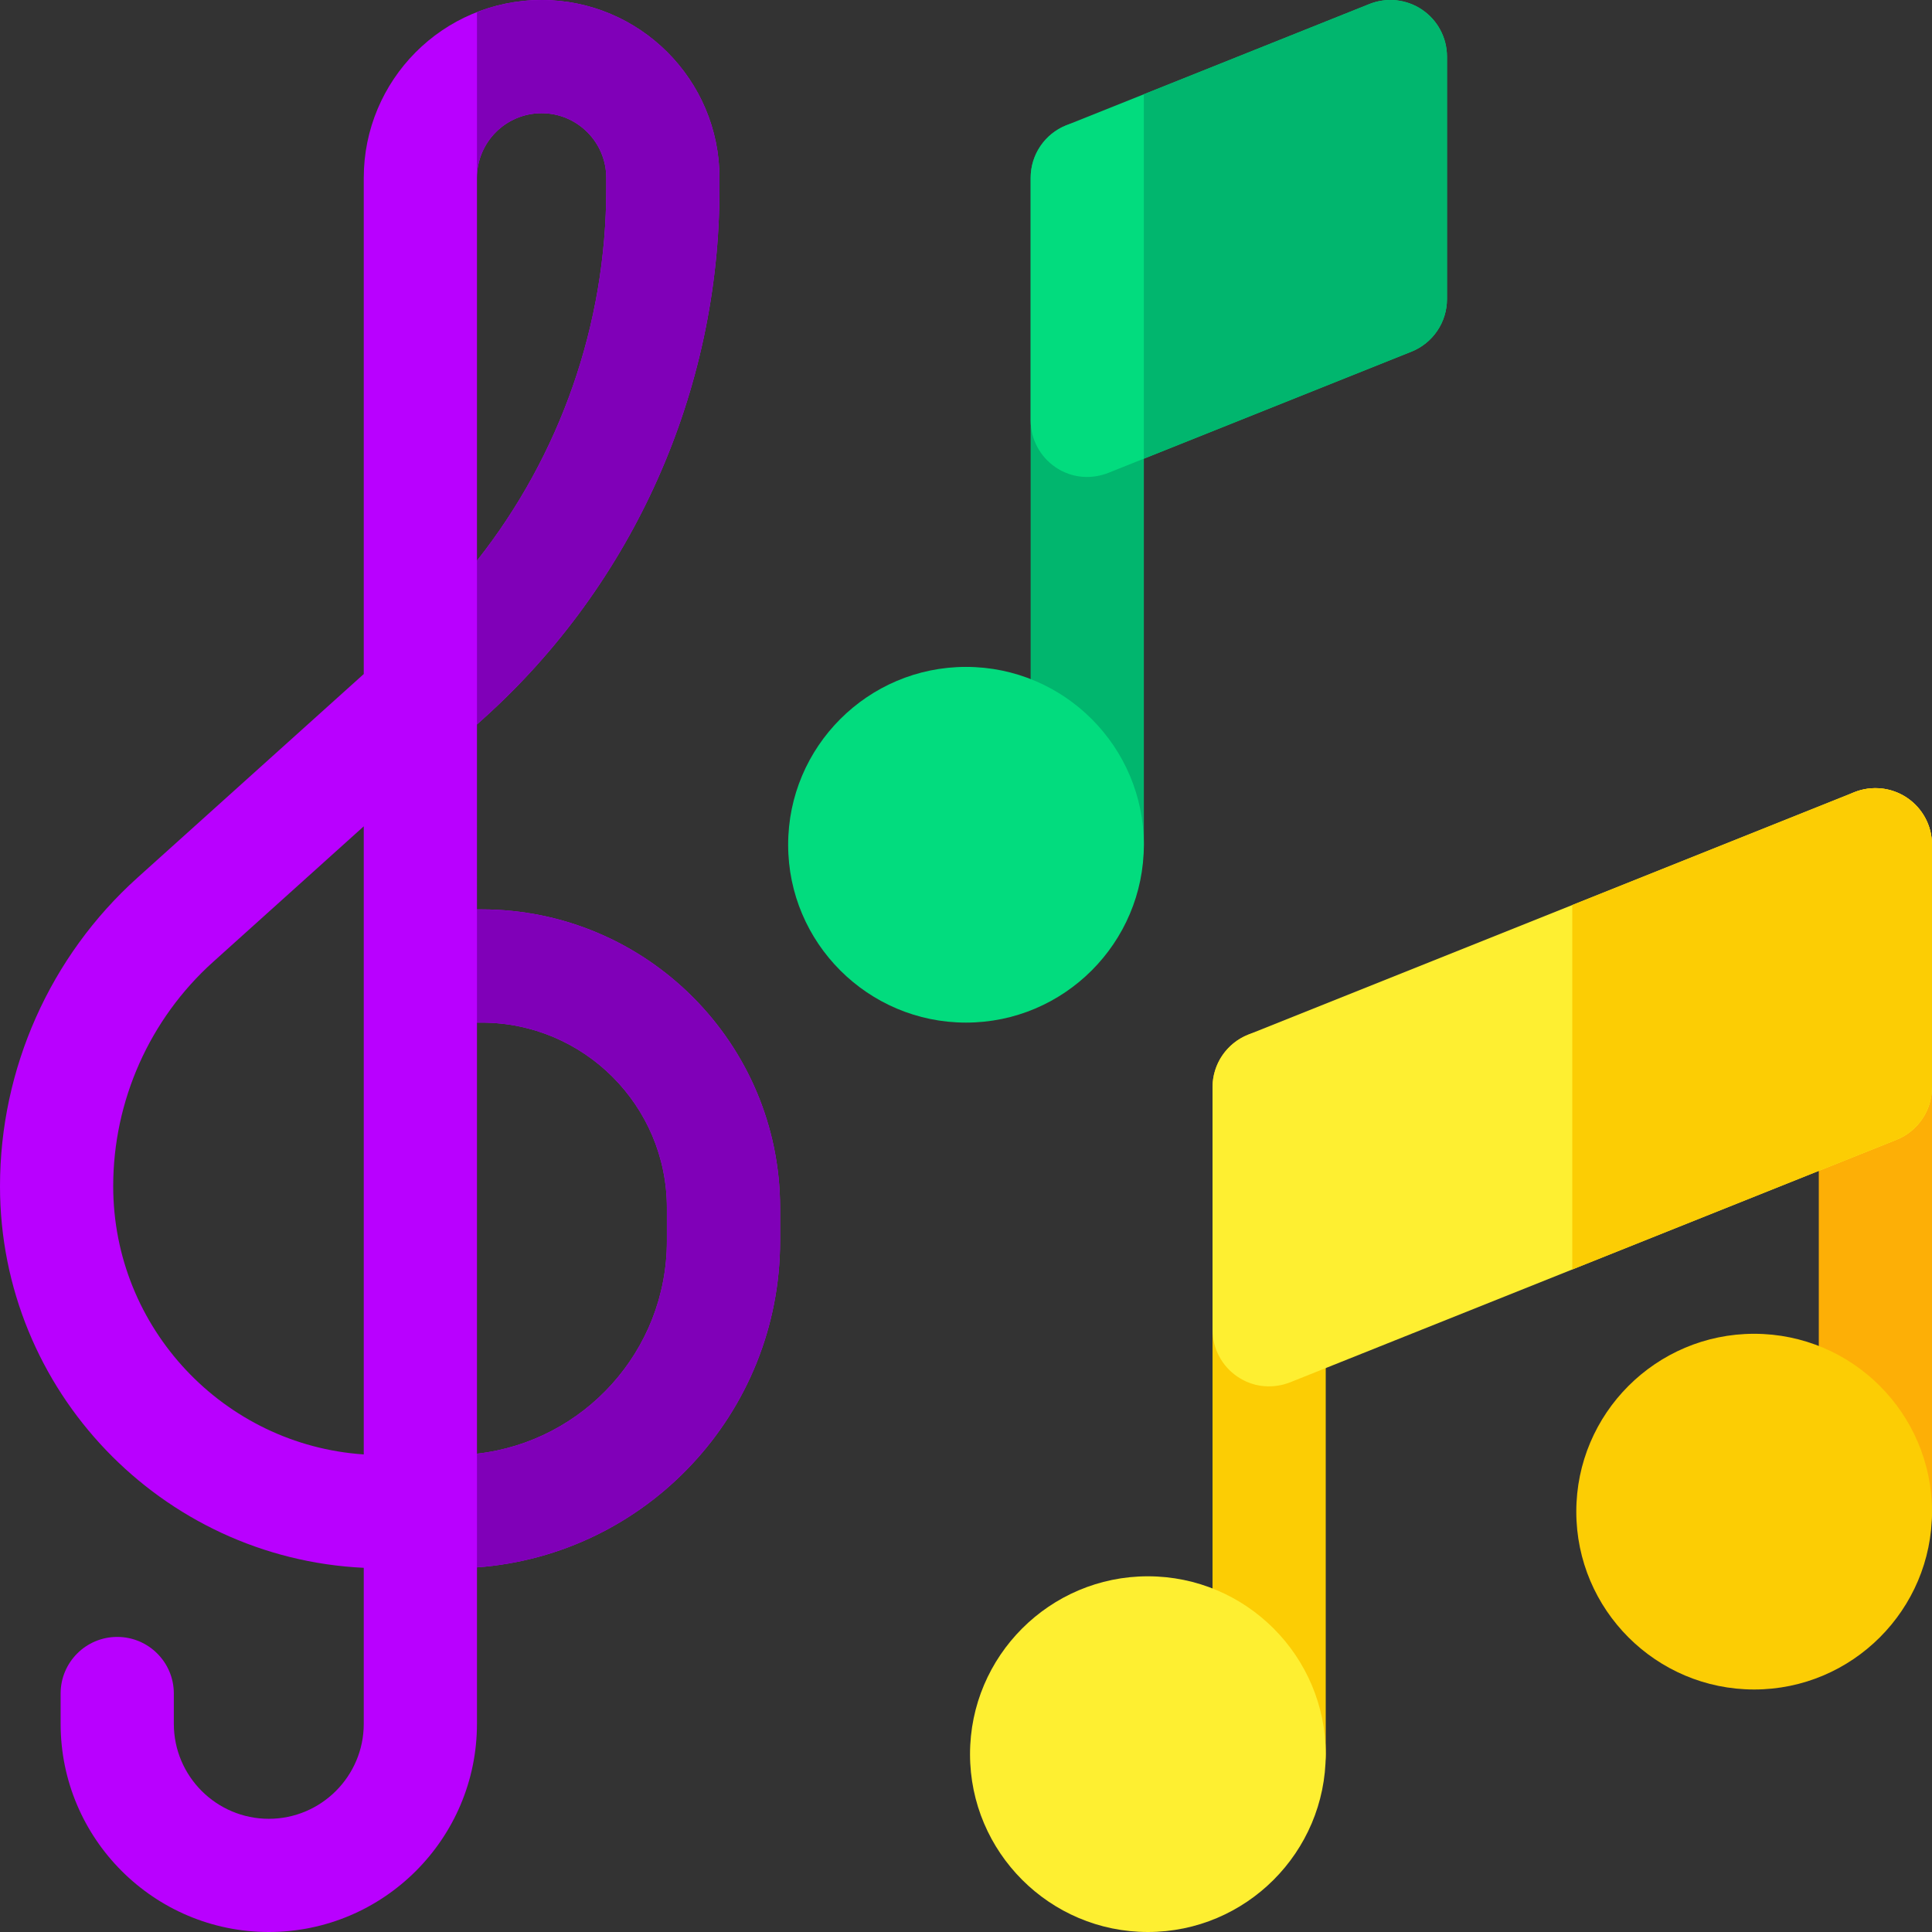
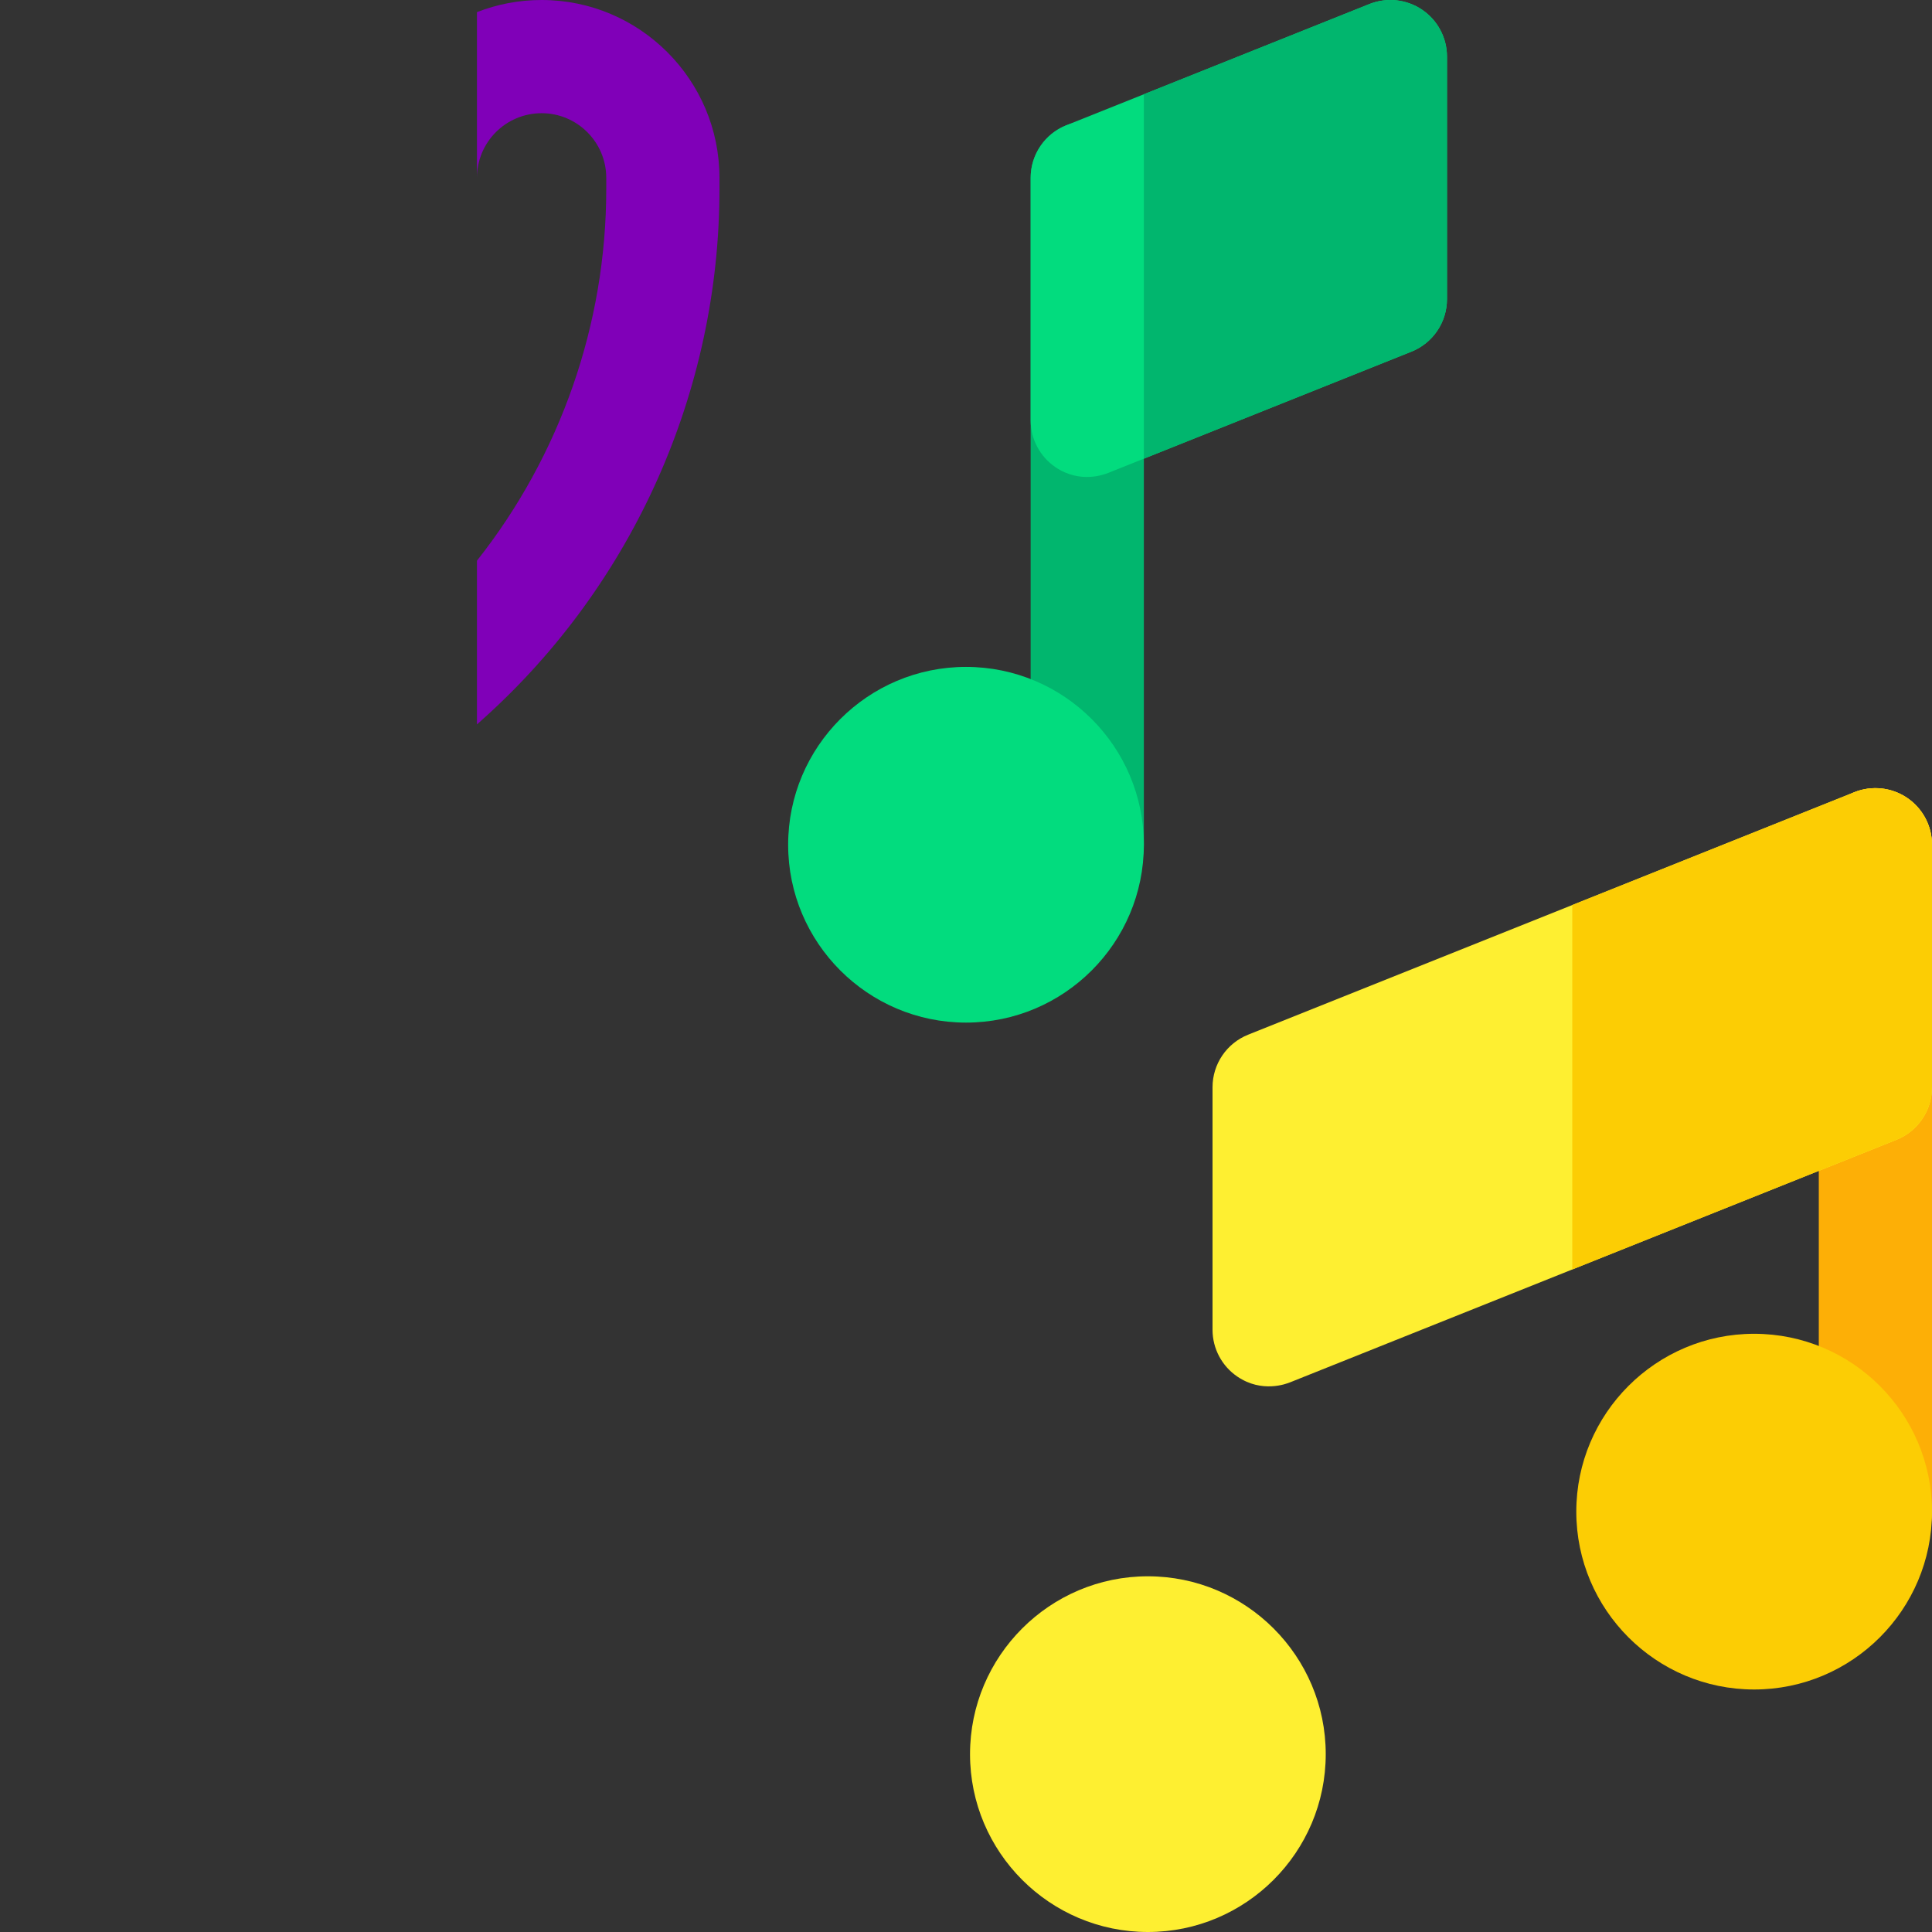
<svg xmlns="http://www.w3.org/2000/svg" version="1.1" id="Capa_1" x="0px" y="0px" viewBox="0 0 512 512" style="enable-background:new 0 0 512 512;" xml:space="preserve" width="512" height="512">
  <rect x="0" y="0" width="512" height="512" fill="#333333" stroke="none" />
  <g>
-     <path style="fill:#FCCD04;" d="M336.333,479.867c-8.284,0-15-6.716-15-15V288.133c0-8.284,6.716-15,15-15s15,6.716,15,15v176.733   C351.333,473.151,344.618,479.867,336.333,479.867z" />
    <path style="fill:#FDAF06;" d="M497,415.6c-8.284,0-15-6.716-15-15V223.867c0-8.284,6.716-15,15-15s15,6.716,15,15V400.6   C512,408.884,505.284,415.6,497,415.6z" />
    <path style="fill:#01B66E;" d="M288.133,238.867c-8.284,0-15-6.716-15-15V47.133c0-8.284,6.716-15,15-15s15,6.716,15,15v176.733   C303.133,232.151,296.417,238.867,288.133,238.867z" />
-     <path style="fill:#B900FF;" d="M71.233,512c-30.419,0-55.167-24.748-55.167-55.167V448.8c0-8.284,6.716-15,15-15s15,6.716,15,15   v8.034c0,13.877,11.29,25.167,25.167,25.167S96.4,470.71,96.4,456.833v-41.347C42.814,412.958,0,368.57,0,314.37   c0-31.137,13.268-60.927,36.401-81.744L96.4,178.625V47.133C96.4,21.335,117.246,0,143.533,0c25.989,0,47.133,21.144,47.133,47.133   v2.954c0,53.425-22.775,104.561-62.485,140.294l-1.782,1.604V241h1.259c43.602,0,79.074,35.472,79.074,79.074v8.821   c0,45.667-35.486,83.203-80.333,86.474v41.465C126.4,487.252,101.652,512,71.233,512z M96.4,218.986l-39.932,35.94   C39.647,270.063,30,291.725,30,314.356c0,37.667,29.367,68.591,66.4,71.082V218.986z M126.4,271v114.245   c28.278-3.178,50.333-27.237,50.333-56.35v-8.821c0-27.06-22.015-49.074-49.074-49.074H126.4z M143.533,30   c-9.458,0-17.133,7.657-17.133,17.133v101.455c22.006-27.836,34.267-62.552,34.267-98.501v-2.954   C160.667,37.686,152.98,30,143.533,30z" />
    <path style="fill:#02DC7E;" d="M256,271c-25.989,0-47.133-21.144-47.133-47.133s21.144-47.133,47.133-47.133   s47.133,21.144,47.133,47.133S281.989,271,256,271z" />
    <path style="fill:#FEEF31;" d="M304.2,512c-25.989,0-47.133-21.144-47.133-47.133s21.144-47.133,47.133-47.133   s47.133,21.144,47.133,47.133S330.189,512,304.2,512z" />
    <path style="fill:#FCCD04;" d="M464.867,447.733c-25.989,0-47.133-21.144-47.133-47.133s21.144-47.133,47.133-47.133   S512,374.611,512,400.6S490.856,447.733,464.867,447.733z" />
    <path style="fill:#02DC7E;" d="M279.724,123.821c-4.122-2.791-6.59-7.443-6.59-12.421V47.133c0-6.134,3.734-11.649,9.429-13.927   l80.333-32.133c4.62-1.848,9.858-1.284,13.98,1.506c4.122,2.791,6.59,7.443,6.59,12.421v64.267c0,6.134-3.734,11.649-9.429,13.927   l-80.333,32.133C292.672,125.74,286.244,128.234,279.724,123.821z" />
    <path style="fill:#FEEF31;" d="M327.924,364.821c-4.121-2.791-6.59-7.443-6.59-12.421v-64.267c0-6.134,3.734-11.649,9.429-13.927   l160.667-64.267c4.62-1.849,9.857-1.284,13.98,1.506c4.121,2.791,6.59,7.443,6.59,12.421v64.267c0,6.134-3.734,11.649-9.429,13.927   l-160.667,64.267C340.872,366.74,334.444,369.234,327.924,364.821z" />
    <g>
      <path style="fill:#8000B8;" d="M126.4,148.588v43.396l1.782-1.604c39.71-35.733,62.485-86.869,62.485-140.294v-2.954    C190.667,21.144,169.522,0,143.533,0c-6.066,0-11.836,1.148-17.133,3.213v43.92c0-9.476,7.675-17.133,17.133-17.133    c9.447,0,17.133,7.686,17.133,17.133v2.954C160.667,86.037,148.406,120.752,126.4,148.588z" />
-       <path style="fill:#8000B8;" d="M127.659,241H126.4v30h1.259c27.06,0,49.074,22.014,49.074,49.074v8.821    c0,29.113-22.055,53.172-50.333,56.35v30.124c44.847-3.271,80.333-40.806,80.333-86.474v-8.821    C206.733,276.472,171.261,241,127.659,241z" />
    </g>
    <path style="fill:#FCCD04;" d="M505.41,211.446c-4.123-2.791-9.36-3.355-13.98-1.506l-74.762,29.905v96.578l85.904-34.362   c5.695-2.278,9.429-7.793,9.429-13.927v-64.267C512,218.889,509.531,214.236,505.41,211.446z" />
    <path style="fill:#01B66E;" d="M376.876,2.579c-4.123-2.791-9.36-3.354-13.98-1.506l-59.763,23.905v96.578l70.904-28.362   c5.695-2.278,9.429-7.793,9.429-13.927V15C383.467,10.022,380.998,5.37,376.876,2.579z" />
  </g>
</svg>